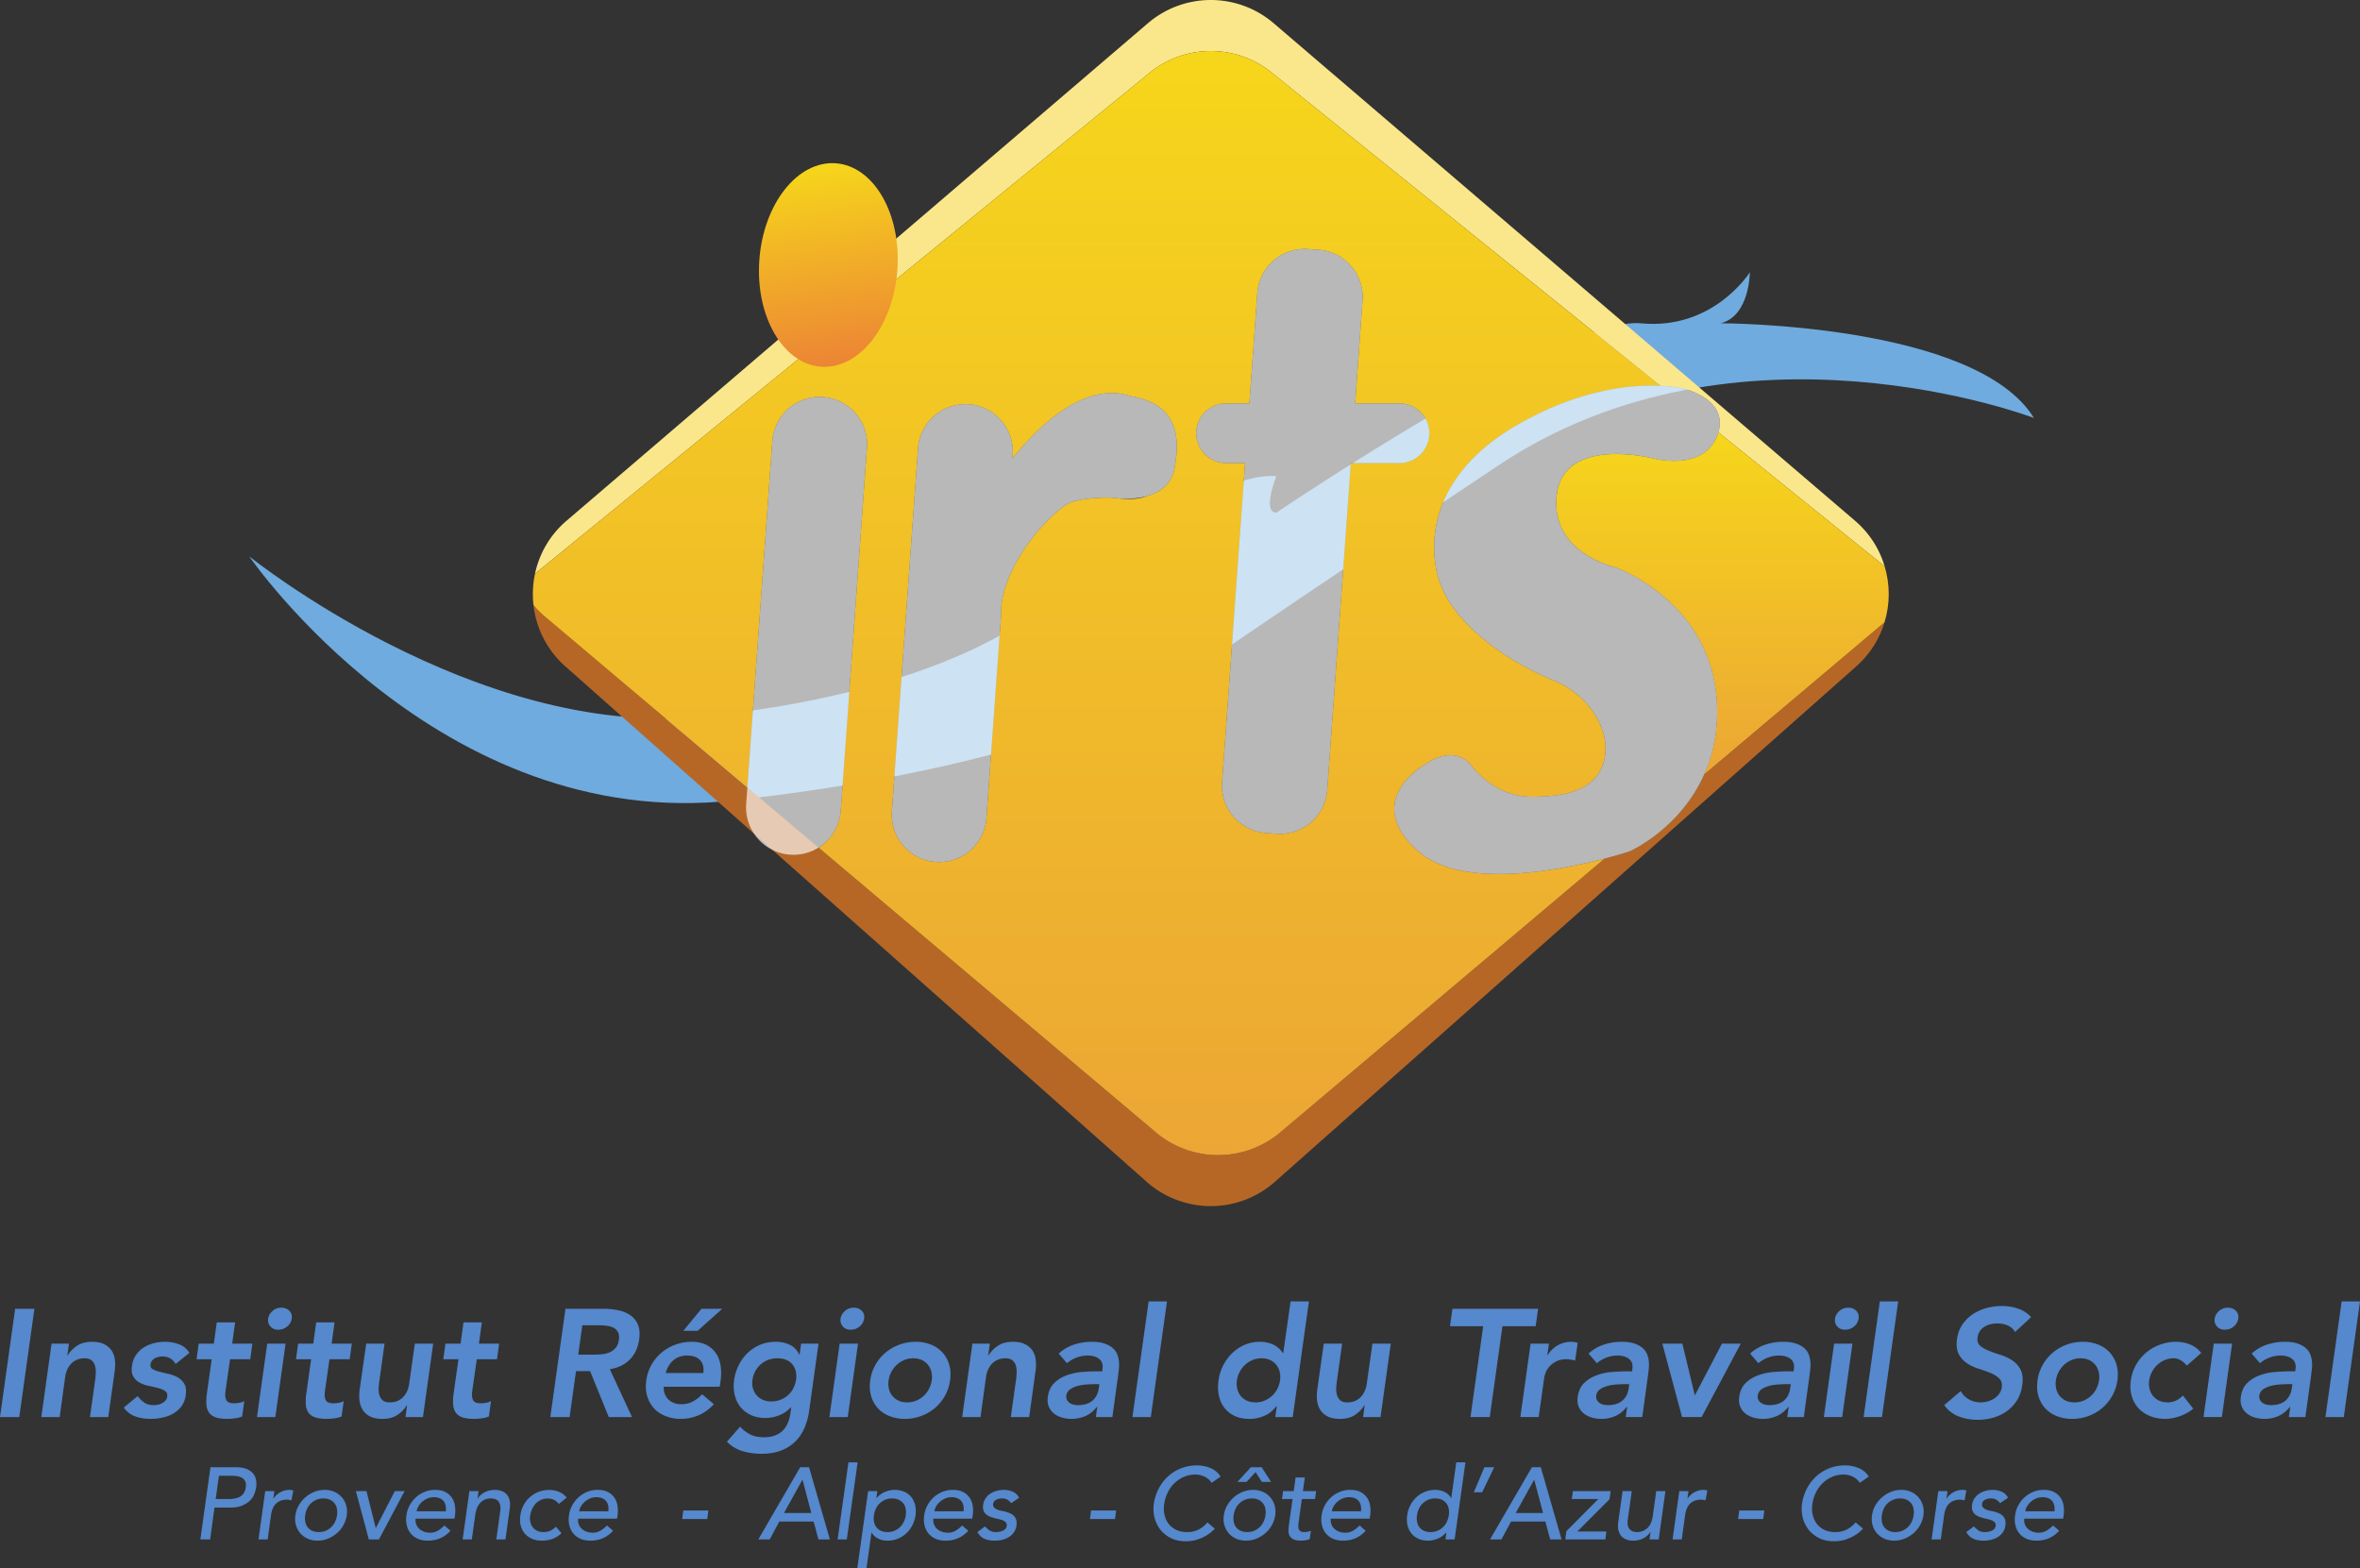
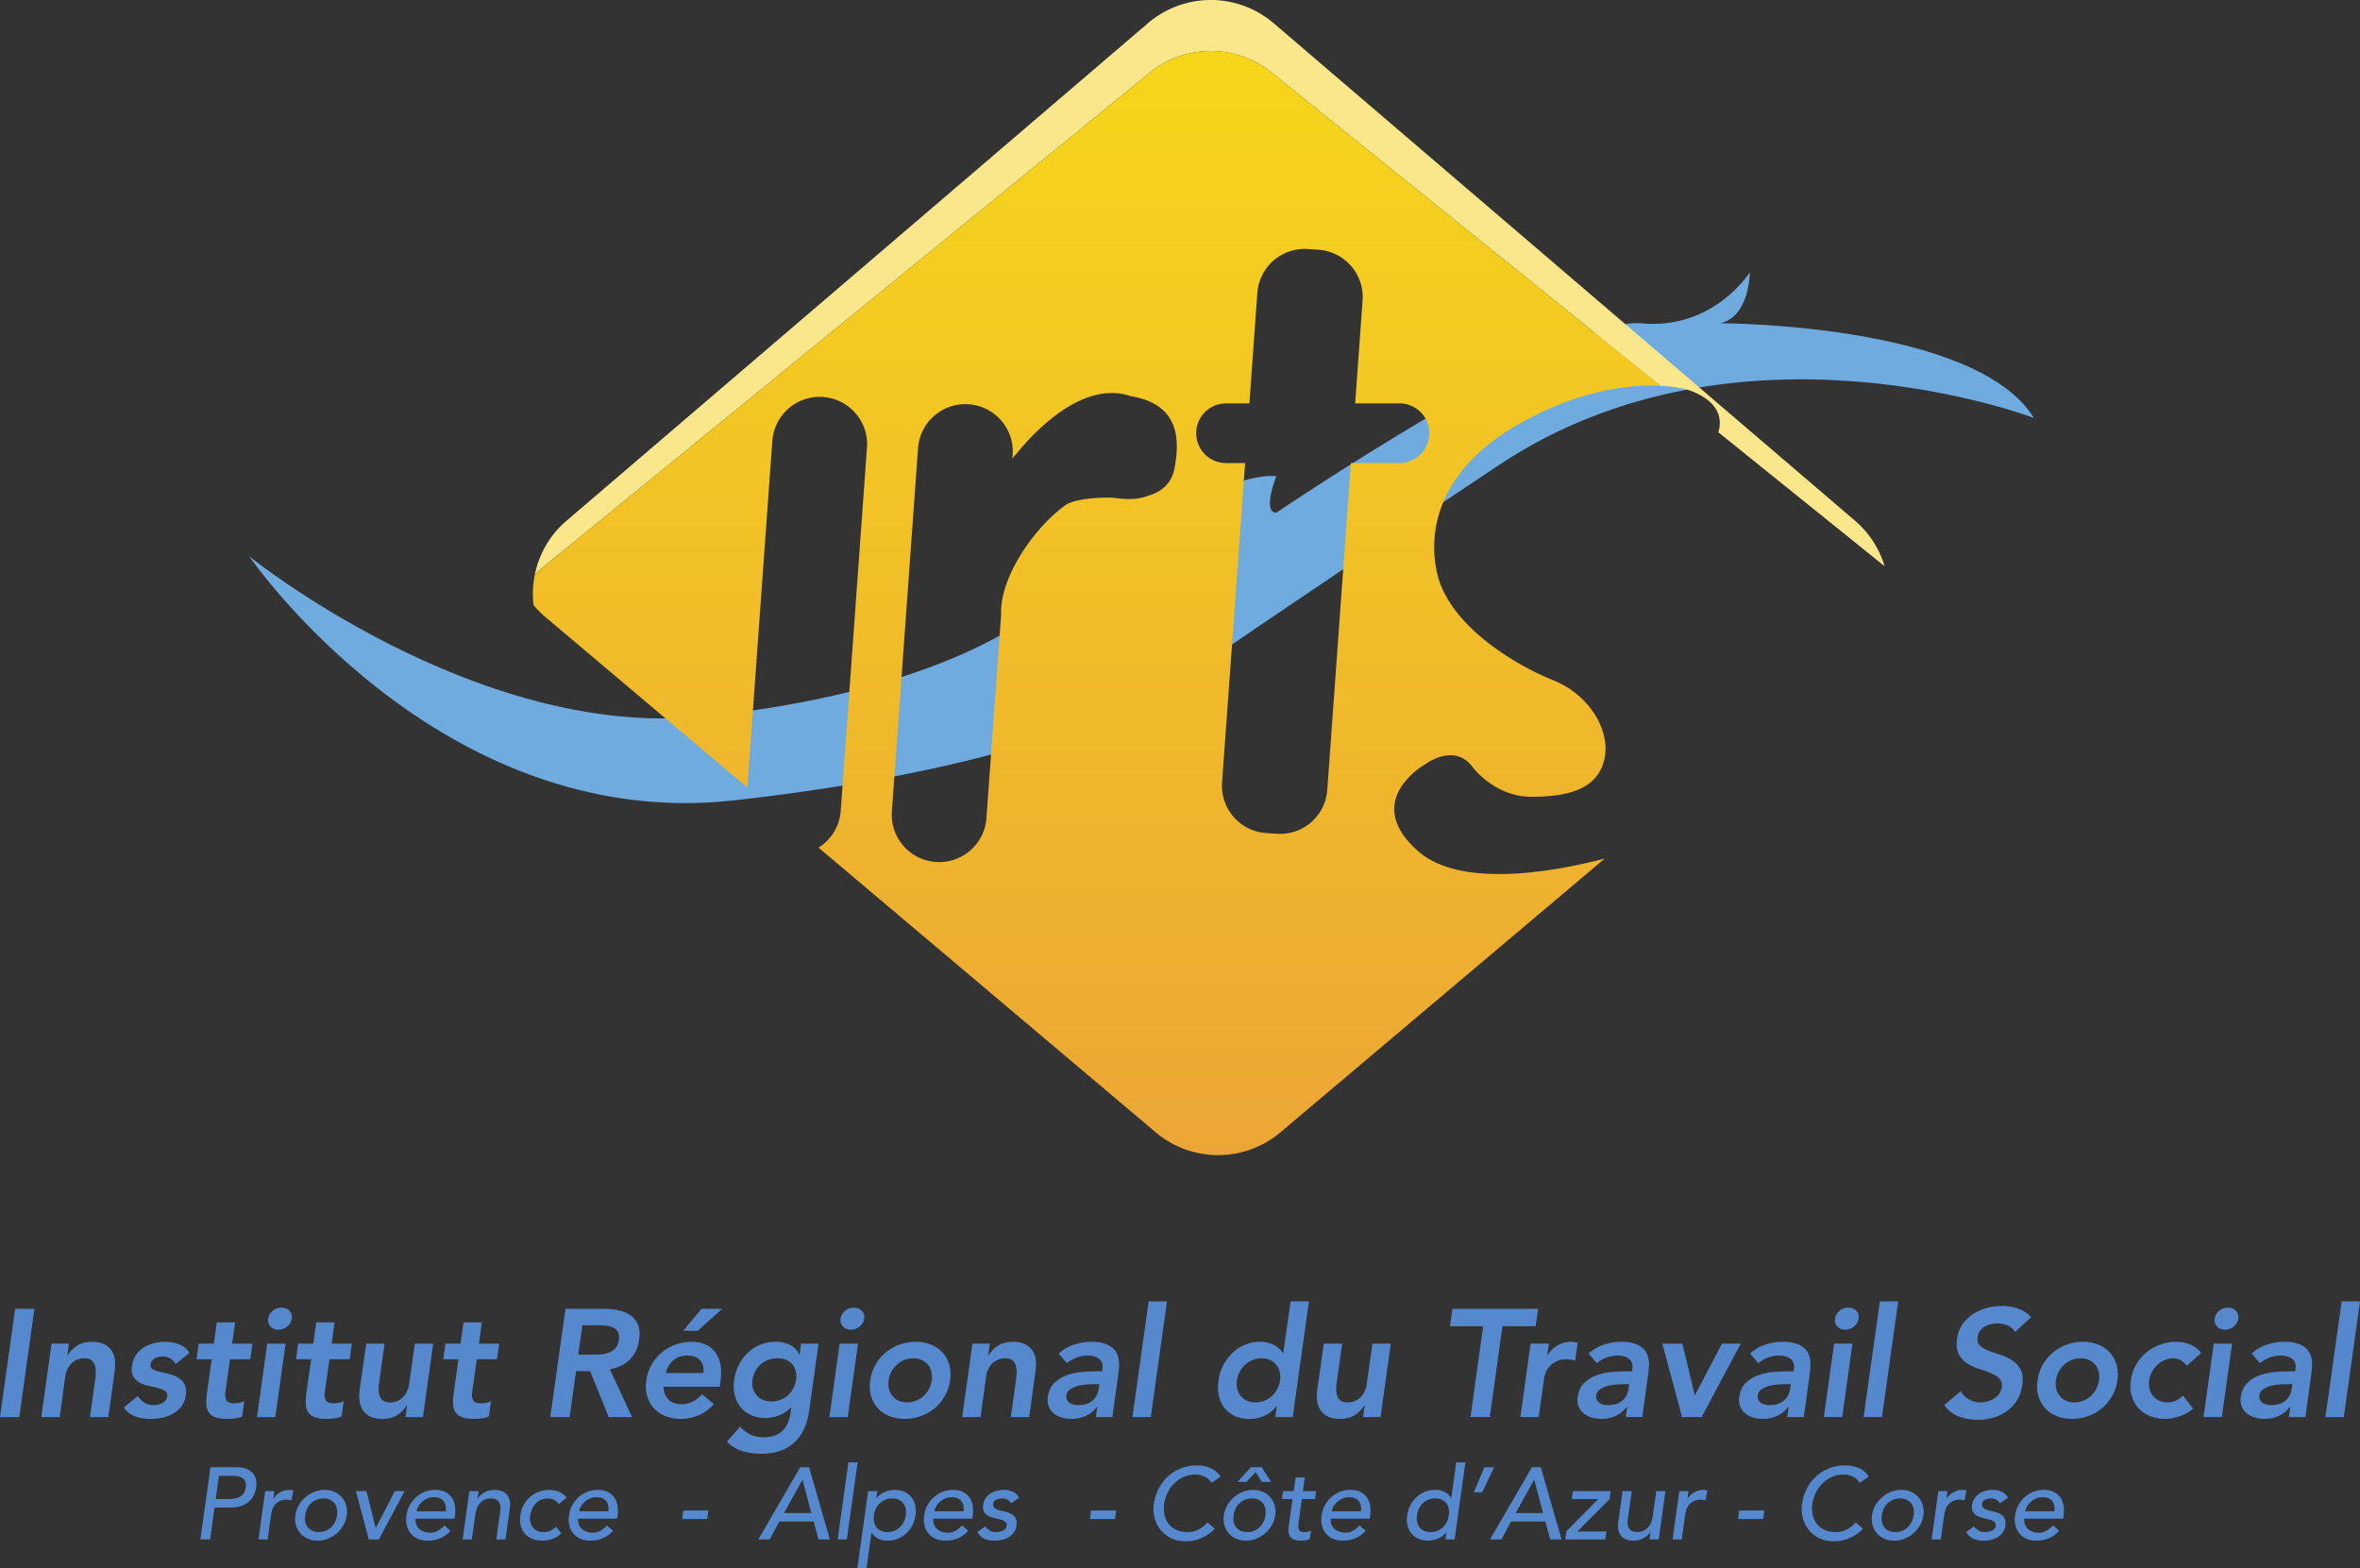
<svg xmlns="http://www.w3.org/2000/svg" width="323.981" height="215.28">
  <rect width="100%" height="100%" fill="#333333" stroke="none" />
  <path d="M162.717 92.878s10-7 43-29 73.5-6.5 73.5-6.5c-8-13-43-13-43-13 4-1 4-7 4-7s-5 8-15 7-50 26-50 26c-2 0 0-5 0-5-10-1-35 20-35 20s-13 10-44 13-62-22-62-22 26 38 66.5 33.5c46.976-5.22 62-17 62-17z" fill="#6fabde" />
-   <path d="M258.707 85.427c-.68 2.26-1.98 4.36-3.89 6.06l-79.8 70.75a13.27 13.27 0 0 1-17.6 0l-51.41-45.59h-.01l-2.47-2.19-.01-.01-25.9-22.96a13.198 13.198 0 0 1-4.38-8.43c.41.5.88.98 1.38 1.43l27.98 23.62 9.77 8.25 46.05 38.88a13.27 13.27 0 0 0 17.6 0l44.27-37.37c2.11-.55 3.43-.99 3.43-.99s6.9-3.04 10.23-10.55l24.76-20.9z" fill="#b66726" />
  <path d="M235.897 59.347c1.36-4.58-4.68-5.97-4.68-5.97s-1.17-.31-3.25-.41l-53.12-42.78a13.276 13.276 0 0 0-17.26 0l-83.8 68.29c-.12.1-.24.21-.35.32.58-2.75 2.03-5.34 4.35-7.32l79.8-68.29a13.276 13.276 0 0 1 17.26 0l79.8 68.29c2.01 1.72 3.37 3.9 4.07 6.25l-22.82-18.38z" fill="#fbe78b" />
  <linearGradient id="a" gradientUnits="userSpaceOnUse" x1="150.56" y1="7" x2="150.56" y2="158.575">
    <stop offset="0" stop-color="#f6d61b" />
    <stop offset="1" stop-color="#eca635" />
  </linearGradient>
  <path d="M208.217 58.378c8.64-5 15.82-5.6 19.75-5.41l-53.12-42.78a13.276 13.276 0 0 0-17.26 0l-83.8 68.29c-.12.1-.24.21-.35.32-.29 1.4-.36 2.84-.2 4.26.41.5.88.98 1.38 1.43l27.98 23.62 3.43-47.59a6.513 6.513 0 0 1 6.96-6.02c3.43.25 6.05 3.1 6.05 6.48 0 .16-.01.32-.02.48l-3.6 49.85c-.16 2.16-1.35 4-3.05 5.05l46.05 38.88a13.27 13.27 0 0 0 17.6 0l44.27-37.37c-6.29 1.64-19.58 4.25-25.57-.99-8-7 1-12 1-12s4-3 6.5.5c0 0 3 4 8 4s9-1 10-5-2-9-7-11-14.5-7.5-16-15c-1.39-6.93 1.5-14.5 11-20zm-47 6c-.44 2.23-2.09 3.27-3.77 3.73h-.01c-.92.35-2.14.51-3.76.32-.02-.01-.04-.01-.06-.01-.04 0-.1 0-.15-.01l-.25-.03c-1.19-.17-5.56-.06-7 1-4.42 3.23-9 10-8.78 14.99l-2.02 27.94a6.5 6.5 0 0 1-6.96 6.02c-3.58-.25-6.28-3.37-6.02-6.96l3.59-49.85a6.513 6.513 0 0 1 6.96-6.02c3.43.25 6.05 3.1 6.05 6.48 0 .16-.01.32-.02.48l-.04.5c.17-.22.36-.45.56-.68 2.18-2.65 5.71-6.24 9.68-7.68 1.93-.71 3.96-.9 6-.22 6 1 7 5 6 10zm33.8-2.01c-.74.74-1.76 1.2-2.89 1.2h-6.68l-3.24 44.87a6.5 6.5 0 0 1-6.96 6.02l-1.46-.1a6.506 6.506 0 0 1-6.02-6.96l3.16-43.83h-2.62a4.09 4.09 0 0 1-4.09-4.1c0-2.26 1.83-4.09 4.09-4.09h3.21l1.09-15.17a6.512 6.512 0 0 1 6.96-6.02l1.46.1c3.59.26 6.29 3.38 6.03 6.96l-1.02 14.13h6.09c2.26 0 4.09 1.83 4.09 4.09 0 1.13-.46 2.16-1.2 2.9z" fill="url(#a)" />
  <linearGradient id="b" gradientUnits="userSpaceOnUse" x1="236.462" y1="59.347" x2="236.462" y2="106.328">
    <stop offset="0" stop-color="#f6d61b" />
    <stop offset="1" stop-color="#eca635" />
  </linearGradient>
-   <path d="M258.707 85.427l-24.76 20.9c1.17-2.59 1.9-5.72 1.77-9.45-.49-14.31-14-19-14-19s-9-2-8-10 13-5 13-5 7 2 9-3c.07-.18.13-.36.18-.53l22.82 18.38c.76 2.5.76 5.19-.01 7.7z" fill="url(#b)" />
-   <path d="M112.987 54.497a6.513 6.513 0 0 0-6.96 6.02l-3.43 47.59-.16 2.26c-.11 1.5.3 2.92 1.08 4.08l.01.01c.61.93 1.46 1.69 2.47 2.19h.01c.74.38 1.57.62 2.45.68 1.43.1 2.78-.26 3.91-.97a6.485 6.485 0 0 0 3.05-5.05l3.6-49.85c.01-.16.02-.32.02-.48 0-3.38-2.62-6.23-6.05-6.48zm42.23-.12c-2.04-.68-4.07-.49-6 .22-3.97 1.44-7.5 5.03-9.68 7.68-.2.23-.39.46-.56.68l.04-.5c.01-.16.02-.32.02-.48 0-3.38-2.62-6.23-6.05-6.48a6.513 6.513 0 0 0-6.96 6.02l-3.59 49.85c-.26 3.59 2.44 6.71 6.02 6.96a6.5 6.5 0 0 0 6.96-6.02l2.02-27.94c-.22-4.99 4.36-11.76 8.78-14.99 1.44-1.06 5.81-1.17 7-1l.25.03c.05.01.11.01.15.01.02 0 .04 0 .06.01h.1c.77.06 2.23.08 3.66-.32h.01c1.68-.46 3.33-1.5 3.77-3.73 1-5 0-9-6-10zm39.8 7.99c.74-.74 1.2-1.77 1.2-2.9 0-2.26-1.83-4.09-4.09-4.09h-6.09l1.02-14.13c.26-3.58-2.44-6.7-6.03-6.96l-1.46-.1a6.512 6.512 0 0 0-6.96 6.02l-1.09 15.17h-3.21c-2.26 0-4.09 1.83-4.09 4.09 0 2.27 1.83 4.1 4.09 4.1h2.62l-3.16 43.83a6.506 6.506 0 0 0 6.02 6.96l1.46.1a6.5 6.5 0 0 0 6.96-6.02l3.24-44.87h6.68c1.13 0 2.15-.46 2.89-1.2zm31.7.51s7 2 9-3c.07-.18.13-.36.18-.53 1.36-4.58-4.68-5.97-4.68-5.97s-1.17-.31-3.25-.41c-3.93-.19-11.11.41-19.75 5.41-9.5 5.5-12.39 13.07-11 20 1.5 7.5 11 13 16 15s8 7 7 11-5 5-10 5-8-4-8-4c-2.5-3.5-6.5-.5-6.5-.5s-9 5-1 12c5.99 5.24 19.28 2.63 25.57.99 2.11-.55 3.43-.99 3.43-.99s6.9-3.04 10.23-10.55c1.17-2.59 1.9-5.72 1.77-9.45-.49-14.31-14-19-14-19s-9-2-8-10 13-5 13-5z" opacity=".65" fill="#fff" />
  <linearGradient id="c" gradientUnits="userSpaceOnUse" x1="113.615" y1="21.967" x2="113.615" y2="49.623" gradientTransform="rotate(-8.226 117.717 35.378)">
    <stop offset="0" stop-color="#f6d61b" />
    <stop offset="1" stop-color="#ec8435" />
  </linearGradient>
-   <path d="M123.192 37.059c-.554 7.712-5.246 13.659-10.48 13.282s-9.025-6.933-8.47-14.645 5.246-13.659 10.479-13.282c5.233.376 9.026 6.933 8.471 14.645z" fill="url(#c)" />
  <path d="M0 194.532h2.646l2.079-14.868H2.079L0 194.532zm15.33-9.114c-.239-.364-.578-.658-1.019-.882-.44-.224-.998-.336-1.67-.336-.84 0-1.532.185-2.079.556a4.303 4.303 0 0 0-1.28 1.313H9.24l.23-1.617H7.078l-1.407 10.08h2.52l.756-5.502a3.53 3.53 0 0 1 .262-.966 2.94 2.94 0 0 1 .525-.82c.217-.237.48-.426.788-.566.308-.14.672-.21 1.092-.21.433 0 .762.102.987.304.223.203.374.455.451.756.077.302.109.623.095.967a8.796 8.796 0 0 1-.084.934l-.714 5.103h2.52l.882-6.363c.07-.518.077-1.015.02-1.49a2.889 2.889 0 0 0-.44-1.261zm5.921 1.05c.154-.085.322-.147.504-.19.182-.041.357-.063.525-.063.826 0 1.435.344 1.827 1.03l1.89-1.512a2.642 2.642 0 0 0-1.417-1.187 5.534 5.534 0 0 0-1.943-.346c-.504 0-1.008.063-1.512.19s-.966.321-1.386.587-.773.606-1.06 1.019-.472.9-.556 1.459c-.099.644-.04 1.148.178 1.511.217.365.514.649.892.851.378.203.795.35 1.25.441.454.091.878.189 1.27.294.392.106.71.242.956.41.245.167.34.427.284.777a.993.993 0 0 1-.232.514 1.6 1.6 0 0 1-.462.368 2.098 2.098 0 0 1-.577.21 2.862 2.862 0 0 1-.578.063c-.532 0-.962-.116-1.291-.347a4.22 4.22 0 0 1-.914-.892l-1.91 1.575c.433.588.966.994 1.595 1.218s1.337.336 2.122.336c.517 0 1.042-.056 1.574-.168s1.022-.294 1.47-.546c.448-.252.83-.585 1.145-.998.315-.412.514-.92.599-1.523.097-.657.038-1.175-.18-1.553a2.41 2.41 0 0 0-.88-.893 4.386 4.386 0 0 0-1.24-.482c-.455-.106-.879-.207-1.27-.305s-.711-.217-.956-.357c-.245-.14-.346-.364-.304-.672.027-.182.094-.343.199-.483.105-.14.234-.253.388-.337zm11.025-4.935h-2.52l-.4 2.919h-2.078l-.294 2.141h2.079l-.65 4.62a7.706 7.706 0 0 0-.085 1.555c.028.448.144.822.347 1.123.202.302.507.526.913.672.406.148.945.22 1.617.22.294 0 .637-.024 1.03-.072.391-.05.727-.137 1.007-.263l.294-2.121a1.736 1.736 0 0 1-.661.24 4.18 4.18 0 0 1-.746.075c-.56 0-.913-.147-1.06-.441s-.186-.694-.116-1.198l.63-4.41h2.772l.294-2.141h-2.772l.4-2.92zm7.455-1.586c-.28-.286-.65-.43-1.113-.43s-.865.15-1.207.451c-.344.301-.543.655-.599 1.06-.056.407.045.76.305 1.061.258.301.619.452 1.081.452.462 0 .868-.144 1.218-.431.35-.286.56-.648.63-1.081.07-.434-.035-.795-.315-1.082zm-4.452 14.585h2.52l1.407-10.08h-2.52l-1.407 10.08zm6.783-3.319a7.706 7.706 0 0 0-.084 1.555c.028.448.144.822.347 1.123.202.302.507.526.913.672.406.148.945.22 1.617.22.294 0 .637-.024 1.03-.072.39-.05.727-.137 1.007-.263l.294-2.121a1.736 1.736 0 0 1-.662.24 4.18 4.18 0 0 1-.745.075c-.56 0-.913-.147-1.06-.441s-.186-.694-.116-1.198l.63-4.41h2.772l.294-2.141h-2.772l.4-2.92h-2.52l-.4 2.92h-2.079l-.294 2.141h2.079l-.651 4.62zm13.775 1.702h.042l-.21 1.617h2.394l1.408-10.08h-2.52l-.778 5.502a3.53 3.53 0 0 1-.262.965 2.936 2.936 0 0 1-.525.82c-.217.238-.48.427-.787.567-.308.14-.673.21-1.093.21-.448 0-.78-.101-.997-.305-.217-.203-.364-.455-.441-.755s-.105-.623-.084-.967c.02-.343.053-.654.095-.934l.713-5.103h-2.52l-.902 6.363a5.596 5.596 0 0 0-.011 1.491c.063.476.213.9.452 1.27.237.372.577.666 1.018.883s.998.325 1.67.325c.84 0 1.533-.186 2.079-.557.546-.37.965-.808 1.26-1.312zm6.447-1.702a7.706 7.706 0 0 0-.084 1.555c.028.448.144.822.347 1.123.203.302.507.526.913.672.406.148.945.22 1.617.22.294 0 .637-.024 1.03-.072.391-.05.727-.137 1.007-.263l.294-2.121a1.736 1.736 0 0 1-.661.24 4.18 4.18 0 0 1-.746.075c-.56 0-.913-.147-1.06-.441s-.186-.694-.116-1.198l.63-4.41h2.772l.294-2.141h-2.772l.4-2.92h-2.52l-.4 2.92H61.15l-.294 2.141h2.08l-.652 4.62zm16.793-2.981h1.932l2.562 6.3h3.192l-3.045-6.573a5.281 5.281 0 0 0 1.533-.462 4.298 4.298 0 0 0 2.051-2.08c.219-.461.364-.958.434-1.49.126-.84.073-1.533-.16-2.079a2.93 2.93 0 0 0-1.053-1.303c-.47-.32-1.03-.548-1.682-.682-.65-.133-1.333-.2-2.047-.2h-5.166l-2.08 14.869h2.647l.882-6.3zm.868-6.3h2.289c.336 0 .68.02 1.03.063.349.042.66.13.933.262.274.133.484.333.63.599s.193.616.137 1.05c-.07.49-.224.87-.462 1.144a2.235 2.235 0 0 1-.85.61 3.76 3.76 0 0 1-1.071.252c-.386.035-.767.051-1.145.051h-2.058l.567-4.03zM94.96 184.2c-.756 0-1.488.126-2.194.378a6.127 6.127 0 0 0-3.308 2.74 5.924 5.924 0 0 0-.735 2.174c-.112.798-.07 1.522.126 2.174.196.65.507 1.207.935 1.669.426.461.958.819 1.595 1.07a5.63 5.63 0 0 0 2.09.379c.798 0 1.582-.155 2.352-.462s1.498-.826 2.184-1.554l-1.617-1.365c-.364.391-.78.718-1.25.976-.469.26-1.018.39-1.648.39-.35 0-.672-.057-.966-.169s-.546-.27-.756-.472-.375-.453-.494-.747a2.42 2.42 0 0 1-.157-1.007h7.686l.105-.693c.238-1.764-.007-3.119-.735-4.063-.728-.946-1.799-1.418-3.213-1.418zm1.596 4.284H91.39c.196-.728.546-1.309 1.05-1.743.504-.434 1.134-.652 1.89-.652.798 0 1.393.214 1.785.641.392.428.539 1.012.441 1.754zm-2.75-5.796h1.973l3.381-3.024h-2.856l-2.499 3.024zm16.6 13.408a9.086 9.086 0 0 0 .682-2.468l1.28-9.176h-2.393l-.21 1.511h-.042c-.28-.615-.707-1.063-1.281-1.343s-1.218-.42-1.932-.42c-.784 0-1.502.136-2.153.409a5.604 5.604 0 0 0-1.722 1.124 6.043 6.043 0 0 0-1.228 1.68 6.511 6.511 0 0 0-.63 2.079 5.35 5.35 0 0 0 .084 2.015c.154.631.416 1.177.787 1.64s.847.828 1.428 1.102c.58.272 1.25.409 2.006.409a5.2 5.2 0 0 0 1.89-.367 4.067 4.067 0 0 0 1.596-1.103h.042l-.084.734c-.07.504-.19.963-.358 1.376s-.395.767-.682 1.06a3.002 3.002 0 0 1-1.081.693c-.434.17-.952.253-1.554.253-.714 0-1.327-.126-1.838-.379a4.943 4.943 0 0 1-1.417-1.07l-1.806 2.058a5.03 5.03 0 0 0 2.152 1.301 9.172 9.172 0 0 0 2.615.358c.98 0 1.848-.14 2.604-.42a5.632 5.632 0 0 0 1.942-1.187 5.818 5.818 0 0 0 1.302-1.869zm-2.238-4.556a3.46 3.46 0 0 1-2.31.85c-.42 0-.8-.077-1.144-.231a2.353 2.353 0 0 1-.85-.63c-.224-.266-.389-.574-.494-.924s-.13-.727-.073-1.134a3.454 3.454 0 0 1 1.134-2.174 3.324 3.324 0 0 1 1.018-.609c.385-.146.801-.22 1.25-.22.924 0 1.613.273 2.068.819s.627 1.26.515 2.142c-.07.42-.2.812-.389 1.176s-.43.676-.725.935zm8.61-9c.463 0 .868-.143 1.219-.43.35-.286.56-.648.63-1.081.07-.434-.036-.795-.315-1.082-.28-.286-.651-.43-1.113-.43s-.865.15-1.208.451c-.343.301-.543.655-.598 1.06-.057.407.045.76.304 1.061.26.301.62.452 1.082.452zm1.009 1.912h-2.52l-1.407 10.08h2.52l1.407-10.08zm4.336 9.954a5.63 5.63 0 0 0 2.089.378 6.49 6.49 0 0 0 2.195-.378c.706-.252 1.336-.61 1.89-1.071s1.018-1.019 1.396-1.67a5.933 5.933 0 0 0 .735-2.173c.112-.798.07-1.523-.126-2.174a4.213 4.213 0 0 0-.934-1.669c-.428-.462-.956-.82-1.586-1.071s-1.323-.378-2.079-.378a6.486 6.486 0 0 0-4.095 1.449 6.14 6.14 0 0 0-1.407 1.669 5.924 5.924 0 0 0-.735 2.174c-.112.798-.07 1.522.126 2.174.196.65.508 1.207.935 1.669.427.461.958.819 1.596 1.07zm-.137-4.914a3.646 3.646 0 0 1 1.092-2.1c.294-.28.633-.504 1.019-.672.384-.169.808-.253 1.27-.253s.864.084 1.208.253a2.352 2.352 0 0 1 1.291 1.638c.084.364.098.742.042 1.134a3.69 3.69 0 0 1-.357 1.134 3.443 3.443 0 0 1-1.743 1.638 3.218 3.218 0 0 1-1.28.252c-.463 0-.865-.084-1.208-.252a2.348 2.348 0 0 1-1.292-1.638 3.066 3.066 0 0 1-.042-1.134zm16.78 5.04h2.52l.881-6.363c.07-.518.077-1.015.021-1.49a2.889 2.889 0 0 0-.44-1.261c-.24-.364-.578-.658-1.02-.882-.44-.224-.997-.336-1.669-.336-.84 0-1.533.185-2.079.556a4.303 4.303 0 0 0-1.28 1.313h-.043l.231-1.617h-2.394l-1.407 10.08h2.52l.756-5.502a3.53 3.53 0 0 1 .262-.966 2.94 2.94 0 0 1 .526-.82c.217-.237.479-.426.787-.566.308-.14.672-.21 1.092-.21.434 0 .763.102.987.304.224.203.375.455.452.756.076.302.108.623.094.967a8.796 8.796 0 0 1-.084.934l-.714 5.103zm13.995-9.47c-.287-.253-.665-.46-1.134-.621-.469-.16-1.06-.241-1.774-.241-.798 0-1.593.126-2.384.378s-1.501.665-2.131 1.239l1.134 1.323a4.456 4.456 0 0 1 1.302-.766 4.214 4.214 0 0 1 1.533-.285c.672 0 1.204.159 1.596.473.391.316.539.788.44 1.418l-.02.273h-.63c-.63 0-1.32.028-2.068.083a8.203 8.203 0 0 0-2.132.442 4.812 4.812 0 0 0-1.743 1.06c-.49.47-.791 1.11-.903 1.921-.07.505-.028.946.126 1.324.154.378.385.693.693.945.308.252.675.44 1.103.567.426.126.87.189 1.333.189.672 0 1.305-.13 1.9-.389s1.117-.675 1.565-1.249h.063l-.19 1.386h2.269l.798-5.796c.028-.238.06-.515.095-.83a5.07 5.07 0 0 0 .01-.976c-.029-.337-.105-.669-.231-.998s-.333-.619-.62-.87zm-1.921 5.522c-.098.713-.385 1.278-.861 1.69-.476.413-1.148.62-2.016.62-.21 0-.413-.024-.609-.074a1.489 1.489 0 0 1-.525-.241c-.154-.112-.273-.248-.357-.41s-.112-.36-.084-.598c.056-.364.23-.648.525-.85.294-.204.64-.358 1.04-.463.399-.105.818-.17 1.26-.199s.836-.042 1.186-.042h.525l-.084.567zm6.846-11.928l-2.226 15.876h2.52l2.226-15.876h-2.52zm10.394 14.595c.363.476.833.85 1.407 1.124.574.272 1.253.409 2.037.409a5.12 5.12 0 0 0 2.047-.42c.652-.28 1.208-.728 1.67-1.344h.042l-.21 1.512h2.394l2.226-15.876h-2.52l-1.008 7.077h-.063c-.112-.168-.252-.34-.42-.515s-.378-.339-.63-.493-.553-.28-.903-.378a4.606 4.606 0 0 0-1.239-.147c-.714 0-1.39.136-2.026.409-.638.273-1.204.648-1.701 1.124s-.913 1.036-1.25 1.68a6.214 6.214 0 0 0-.65 2.079c-.113.742-.099 1.435.041 2.079.14.644.392 1.204.756 1.68zm1.722-3.76c.055-.39.178-.769.368-1.133.188-.364.43-.686.724-.966.294-.28.633-.504 1.018-.672a3.13 3.13 0 0 1 1.27-.253c.464 0 .865.084 1.209.253a2.348 2.348 0 0 1 1.29 1.638c.085.364.1.742.043 1.134-.056.392-.175.77-.357 1.134a3.446 3.446 0 0 1-1.743 1.639c-.393.167-.82.251-1.281.251s-.864-.084-1.207-.252a2.342 2.342 0 0 1-.84-.673 2.44 2.44 0 0 1-.452-.965 3.077 3.077 0 0 1-.042-1.134zm17.829.463a3.53 3.53 0 0 1-.263.965c-.134.31-.308.582-.525.82s-.48.427-.787.567c-.309.14-.672.21-1.092.21-.448 0-.781-.101-.998-.305s-.364-.455-.44-.755a3.095 3.095 0 0 1-.085-.967c.02-.343.052-.654.094-.934l.715-5.103h-2.52l-.904 6.363a5.574 5.574 0 0 0-.01 1.491c.063.476.213.9.452 1.27s.577.666 1.018.883c.44.216.997.325 1.67.325.84 0 1.532-.186 2.078-.557.546-.37.967-.808 1.26-1.312h.043l-.21 1.617h2.394l1.407-10.08h-2.52l-.777 5.502zm16.884 4.578l1.743-12.474h4.557l.336-2.394h-11.76l-.336 2.394h4.557l-1.743 12.474h2.646zm5.606-10.08l-1.407 10.08h2.52l.756-5.398c.014-.14.07-.35.168-.63.098-.279.263-.56.493-.84.232-.279.543-.528.935-.745s.882-.326 1.47-.326c.196 0 .392.019.589.053.195.035.391.081.587.137l.357-2.436a6.913 6.913 0 0 0-.44-.105 2.227 2.227 0 0 0-.442-.042c-.672 0-1.291.16-1.858.483s-1.033.777-1.397 1.364h-.042l.232-1.595h-2.52zm13.188 8.694h.063l-.19 1.386h2.27l.797-5.796c.028-.238.06-.515.095-.83.034-.315.038-.64.01-.976-.028-.337-.105-.669-.231-.998s-.333-.619-.62-.87c-.286-.253-.664-.46-1.134-.621-.469-.16-1.06-.241-1.774-.241-.798 0-1.593.126-2.383.378a5.704 5.704 0 0 0-2.132 1.239l1.134 1.323a4.447 4.447 0 0 1 1.302-.766 4.216 4.216 0 0 1 1.533-.285c.672 0 1.204.159 1.597.473.391.316.538.788.44 1.418l-.02.273h-.63c-.631 0-1.32.028-2.07.083-.749.057-1.459.204-2.13.442s-1.254.592-1.744 1.06-.79 1.11-.903 1.921c-.07.505-.028.946.126 1.324s.385.693.693.945c.308.252.675.44 1.103.567.427.126.87.189 1.333.189.672 0 1.305-.13 1.9-.389.596-.259 1.117-.675 1.565-1.249zm-2.604-.252c-.21 0-.413-.024-.61-.074a1.482 1.482 0 0 1-.524-.241c-.154-.112-.273-.248-.357-.41s-.112-.36-.084-.598c.056-.364.231-.648.525-.85s.64-.358 1.04-.463c.399-.105.819-.17 1.26-.199.44-.028.836-.042 1.186-.042h.525l-.084.567c-.098.713-.385 1.278-.861 1.69-.476.413-1.148.62-2.016.62zm12.895 1.638l5.376-10.08h-2.583l-3.697 7.055h-.042l-1.7-7.055h-2.752l2.71 10.08h2.688zm14.027 0l.798-5.796c.028-.238.06-.515.095-.83.034-.315.038-.64.01-.976-.028-.337-.105-.669-.231-.998s-.333-.619-.62-.87c-.286-.253-.664-.46-1.134-.621-.469-.16-1.06-.241-1.774-.241-.798 0-1.593.126-2.383.378a5.704 5.704 0 0 0-2.132 1.239l1.134 1.323a4.447 4.447 0 0 1 1.301-.766 4.216 4.216 0 0 1 1.534-.285c.671 0 1.204.159 1.596.473.392.316.538.788.44 1.418l-.02.273h-.63c-.63 0-1.32.028-2.069.083-.749.057-1.459.204-2.13.442s-1.254.592-1.744 1.06-.791 1.11-.903 1.921c-.07.505-.029.946.126 1.324s.384.693.693.945c.308.252.675.44 1.103.567.426.126.87.189 1.333.189.671 0 1.305-.13 1.9-.389.596-.259 1.117-.675 1.564-1.249h.064l-.19 1.386h2.269zm-2.73-2.258c-.476.413-1.148.62-2.016.62-.21 0-.413-.024-.61-.074a1.482 1.482 0 0 1-.524-.241c-.154-.112-.273-.248-.357-.41s-.113-.36-.084-.598c.055-.364.231-.648.525-.85s.64-.358 1.04-.463c.399-.105.818-.17 1.259-.199.441-.028.837-.042 1.186-.042h.526l-.084.567c-.098.713-.385 1.278-.862 1.69zm8.399-9.733c.462 0 .868-.144 1.219-.431.35-.286.56-.648.63-1.081.069-.434-.036-.795-.316-1.082-.28-.286-.65-.43-1.113-.43-.462 0-.864.15-1.207.451-.344.301-.543.655-.599 1.06s.045.76.305 1.061c.259.301.619.452 1.08.452zm1.009 1.91h-2.52l-1.408 10.08h2.52l1.408-10.08zm6.278-5.795h-2.52l-2.226 15.876h2.52l2.226-15.876zm17.031 11.508c.126-.882.052-1.59-.22-2.121a3.353 3.353 0 0 0-1.134-1.28 6.225 6.225 0 0 0-1.597-.758c-.581-.181-1.12-.37-1.616-.566-.497-.196-.9-.427-1.208-.693-.308-.266-.427-.65-.357-1.156.042-.336.15-.626.326-.87.174-.246.388-.445.64-.6.252-.153.529-.265.83-.335.3-.07.605-.105.913-.105.518 0 .994.094 1.428.283.434.189.77.487 1.008.893l2.205-2.037c-.49-.546-1.089-.938-1.796-1.176s-1.452-.357-2.236-.357a8.01 8.01 0 0 0-2.058.273 6.396 6.396 0 0 0-1.88.83 5.262 5.262 0 0 0-1.438 1.396c-.392.56-.644 1.225-.756 1.995-.126.882-.049 1.586.231 2.11.28.526.658.946 1.134 1.26.476.315 1.004.564 1.585.746s1.12.374 1.617.577.9.451 1.208.745c.308.295.427.715.357 1.261-.056.336-.182.634-.378.893s-.43.471-.703.64a3.304 3.304 0 0 1-.882.378 3.621 3.621 0 0 1-.935.126 3.202 3.202 0 0 1-1.606-.41 2.843 2.843 0 0 1-1.124-1.145l-2.268 1.933a4.255 4.255 0 0 0 1.995 1.554c.812.307 1.68.462 2.604.462.727 0 1.435-.098 2.121-.294.686-.197 1.306-.49 1.858-.882s1.019-.886 1.397-1.48.623-1.293.735-2.09zm12.001-4.515a4.296 4.296 0 0 0-1.586-1.071 5.547 5.547 0 0 0-2.079-.378c-.756 0-1.487.126-2.194.378s-1.341.61-1.9 1.071-1.029 1.019-1.408 1.669a5.915 5.915 0 0 0-.734 2.174c-.112.798-.07 1.522.126 2.174a4.19 4.19 0 0 0 .934 1.669c.427.461.96.819 1.596 1.07s1.334.379 2.09.379 1.487-.126 2.194-.378 1.337-.61 1.89-1.071 1.019-1.019 1.396-1.67a5.934 5.934 0 0 0 .736-2.173c.111-.798.07-1.523-.126-2.174a4.213 4.213 0 0 0-.935-1.669zm-1.46 3.843c-.055.392-.175.77-.356 1.134a3.446 3.446 0 0 1-1.743 1.639c-.393.167-.82.251-1.282.251s-.864-.084-1.207-.252a2.342 2.342 0 0 1-.84-.673 2.44 2.44 0 0 1-.452-.965 3.077 3.077 0 0 1-.042-1.134c.056-.392.18-.77.369-1.134.188-.364.43-.686.723-.966.295-.28.634-.504 1.019-.672a3.13 3.13 0 0 1 1.27-.253c.463 0 .865.084 1.208.253a2.348 2.348 0 0 1 1.291 1.638c.084.364.099.742.042 1.134zm7.256-1.134c.189-.364.43-.686.724-.966.295-.28.634-.504 1.018-.672a3.13 3.13 0 0 1 1.27-.253c.337 0 .655.092.957.274.3.181.577.427.829.735l1.975-1.743a3.544 3.544 0 0 0-1.534-1.166 5.091 5.091 0 0 0-1.89-.367c-.756 0-1.488.126-2.195.378s-1.34.61-1.9 1.071-1.028 1.019-1.407 1.669a5.915 5.915 0 0 0-.735 2.174c-.112.798-.07 1.522.126 2.174a4.19 4.19 0 0 0 .935 1.669c.427.461.959.819 1.596 1.07s1.334.379 2.09.379c.223 0 .493-.025.808-.073.315-.05.648-.13.997-.243.35-.111.7-.258 1.05-.44s.672-.4.966-.651l-1.428-1.806a2.89 2.89 0 0 1-.955.703 2.706 2.706 0 0 1-1.124.242c-.462 0-.864-.084-1.207-.252a2.342 2.342 0 0 1-.84-.673 2.44 2.44 0 0 1-.452-.965 3.077 3.077 0 0 1-.042-1.134c.056-.392.179-.77.368-1.134zm10.426-8.84c-.462 0-.864.15-1.207.45-.344.301-.543.655-.599 1.06s.045.76.305 1.061c.259.301.62.452 1.081.452s.868-.144 1.219-.431c.35-.286.56-.648.63-1.081.069-.434-.036-.795-.316-1.082-.28-.286-.65-.43-1.113-.43zm-3.339 15.014h2.52l1.408-10.08h-2.52l-1.408 10.08zm14.04-9.47c-.288-.253-.666-.46-1.136-.621-.468-.16-1.06-.241-1.774-.241-.798 0-1.593.126-2.383.378a5.704 5.704 0 0 0-2.132 1.239l1.134 1.323a4.447 4.447 0 0 1 1.302-.766 4.216 4.216 0 0 1 1.533-.285c.672 0 1.204.159 1.597.473.391.316.538.788.44 1.418l-.02.273h-.63c-.631 0-1.32.028-2.07.083-.749.057-1.459.204-2.13.442s-1.253.592-1.744 1.06-.79 1.11-.903 1.921c-.07.505-.028.946.126 1.324s.385.693.693.945c.308.252.675.44 1.103.567.427.126.871.189 1.333.189.672 0 1.306-.13 1.9-.389.596-.259 1.118-.675 1.565-1.249h.063l-.19 1.386h2.27l.797-5.796c.029-.238.06-.515.095-.83.034-.315.038-.64.01-.976-.028-.337-.105-.669-.23-.998s-.334-.619-.62-.87zm-1.923 5.522c-.097.713-.385 1.278-.861 1.69-.476.413-1.148.62-2.016.62-.21 0-.413-.024-.61-.074a1.482 1.482 0 0 1-.524-.241c-.154-.112-.273-.248-.357-.41s-.112-.36-.084-.598c.056-.364.232-.648.525-.85s.641-.358 1.04-.463c.399-.105.819-.17 1.26-.199.44-.028.836-.042 1.186-.042h.525l-.084.567zM73.04 207.18c.125-.284.29-.536.495-.756.205-.218.444-.391.719-.517.275-.126.584-.19.929-.19.353 0 .649.064.886.19s.454.31.65.553l1.074-.869a2.566 2.566 0 0 0-1.043-.79 3.497 3.497 0 0 0-1.35-.26 3.934 3.934 0 0 0-2.653.98c-.351.309-.64.678-.869 1.107-.229.43-.376.9-.441 1.414-.075.513-.056.982.056 1.407s.299.789.56 1.092c.261.303.593.539.994.707.401.168.859.252 1.372.252.485 0 .955-.08 1.407-.239.453-.158.87-.42 1.253-.783l-.767-.896a2.694 2.694 0 0 1-.768.552c-.27.126-.581.19-.935.19-.325 0-.611-.059-.858-.175-.247-.117-.449-.278-.607-.483s-.27-.446-.335-.721a2.275 2.275 0 0 1-.028-.875c.047-.309.133-.605.259-.89zm11.333-1.54c-.214-.33-.51-.6-.889-.804s-.861-.308-1.449-.308c-.494 0-.964.089-1.407.266a4.01 4.01 0 0 0-1.19.735 4.13 4.13 0 0 0-.875 1.105 3.902 3.902 0 0 0-.448 1.38c-.074.494-.06.954.042 1.378.103.425.28.794.532 1.107s.577.557.973.735c.397.177.857.266 1.38.266 1.26 0 2.3-.453 3.121-1.359l-.84-.727c-.29.298-.59.539-.905.72a2.072 2.072 0 0 1-1.061.274c-.29 0-.565-.047-.822-.14a1.936 1.936 0 0 1-.661-.392 1.578 1.578 0 0 1-.499-1.4h5.334l.07-.448a4.79 4.79 0 0 0 0-1.268 2.699 2.699 0 0 0-.406-1.12zm-.854 1.827h-4.004c.028-.223.108-.45.24-.678s.303-.437.515-.623.453-.338.726-.455c.272-.117.564-.175.874-.175.32 0 .592.049.817.146.226.099.404.234.536.406s.22.376.268.61.056.49.028.77zm237.943-28.811l-2.227 15.876h2.52l2.226-15.876h-2.52zm-286.67 23.68c-.202-.265-.497-.485-.885-.658-.389-.172-.901-.259-1.537-.259h-3.478l-1.387 9.913h1.345l.595-4.369h2.145c.635 0 1.17-.085 1.604-.258s.792-.392 1.073-.659c.28-.265.487-.564.623-.895.135-.331.227-.651.274-.959a3.304 3.304 0 0 0 0-.959 1.905 1.905 0 0 0-.372-.897zm-1.057 1.856c-.047.336-.145.608-.294.818-.15.21-.335.371-.554.484s-.46.188-.722.23a4.96 4.96 0 0 1-.786.064h-1.767l.443-3.193h1.77c.262 0 .52.022.773.064s.47.119.652.23c.184.113.321.274.415.484s.117.483.07.819zm4.746.665c-.401.219-.709.506-.924.86h-.028l.14-1.021h-1.26l-.924 6.636h1.26l.462-3.332c.103-.728.34-1.265.714-1.61.373-.346.868-.518 1.484-.518.103 0 .203.01.301.028.098.019.198.042.301.07l.252-1.358a1.62 1.62 0 0 0-.546-.084c-.42 0-.83.11-1.232.329zm8.45.692a2.938 2.938 0 0 0-1.015-.749c-.402-.181-.85-.272-1.345-.272s-.968.09-1.42.272a4.297 4.297 0 0 0-2.135 1.856c-.244.42-.397.873-.463 1.357-.074.486-.049.94.077 1.365s.325.794.596 1.107c.27.312.608.56 1.014.741.406.183.857.274 1.351.274s.969-.091 1.421-.274a4.356 4.356 0 0 0 1.225-.741 4.065 4.065 0 0 0 1.372-2.472 3.275 3.275 0 0 0-.084-1.357c-.121-.42-.32-.79-.594-1.107zm-.665 2.464a2.945 2.945 0 0 1-.287.932 2.445 2.445 0 0 1-1.288 1.204c-.285.116-.596.175-.932.175s-.632-.059-.888-.175a1.646 1.646 0 0 1-.623-.477c-.16-.2-.269-.443-.33-.727a2.671 2.671 0 0 1-.02-.932c.046-.336.14-.645.28-.93a2.427 2.427 0 0 1 1.295-1.205c.284-.116.594-.174.93-.174s.63.058.883.174c.252.118.46.276.622.477.164.2.276.443.337.728.06.285.067.594.02.93zm5.32 1.765l-1.274-5.082h-1.457l1.778 6.636h1.387l3.527-6.636h-1.344l-2.618 5.082zm10.471-4.138c-.214-.33-.51-.6-.889-.804s-.86-.308-1.449-.308c-.494 0-.964.089-1.407.266a4.01 4.01 0 0 0-1.19.735 4.13 4.13 0 0 0-.874 1.105 3.902 3.902 0 0 0-.449 1.38c-.074.494-.06.954.042 1.378.103.425.28.794.533 1.107s.576.557.972.735c.397.177.857.266 1.38.266 1.26 0 2.3-.453 3.121-1.359l-.84-.727c-.29.298-.59.539-.904.72a2.072 2.072 0 0 1-1.062.274c-.29 0-.564-.047-.822-.14a1.936 1.936 0 0 1-.66-.392 1.578 1.578 0 0 1-.499-1.4h5.333l.07-.448a4.79 4.79 0 0 0 0-1.268 2.699 2.699 0 0 0-.406-1.12zm-.854 1.827H57.2c.029-.223.108-.45.24-.678s.303-.437.515-.623.453-.338.726-.455c.272-.117.564-.175.874-.175.32 0 .592.049.818.146.225.099.403.234.535.406s.22.376.268.61.056.49.028.77zm8.337-2.338a1.741 1.741 0 0 0-.707-.455 2.7 2.7 0 0 0-.896-.146c-.513 0-.98.11-1.4.329-.42.219-.737.506-.952.86h-.028l.14-1.021h-1.26l-.924 6.636h1.26l.476-3.416a3.59 3.59 0 0 1 .28-.995c.13-.28.292-.51.483-.692a1.78 1.78 0 0 1 .644-.4c.238-.083.488-.125.75-.125.195 0 .382.03.559.09s.324.16.441.294c.116.136.2.313.252.533.051.22.058.483.021.79l-.546 3.92h1.26l.588-4.269c.065-.44.056-.82-.028-1.142s-.222-.585-.413-.79zm24.11 3.403h3.445l.154-1.176h-3.444l-.154 1.176zm16.203-7.113l-5.754 9.913h1.568l1.316-2.45h4.718l.658 2.45h1.568l-2.856-9.913h-1.218zm-2.226 6.287l2.52-4.55h.028l1.204 4.55h-3.752zm8.848-6.958l-1.484 10.584h1.26l1.484-10.584h-1.26zm8.645 4.788a2.497 2.497 0 0 0-.96-.742c-.391-.177-.844-.266-1.357-.266-.448 0-.896.098-1.344.294-.448.195-.822.47-1.12.826h-.028l.126-.952h-1.26l-1.484 10.584h1.26l.686-4.9h.028c.177.345.462.618.854.819.392.2.826.3 1.302.3.513 0 .989-.088 1.428-.265a3.766 3.766 0 0 0 1.162-.735c.336-.313.613-.682.833-1.107.219-.424.366-.884.441-1.379.065-.484.049-.94-.05-1.364s-.27-.796-.517-1.113zm-.777 2.477a2.945 2.945 0 0 1-.287.932 2.445 2.445 0 0 1-1.288 1.204c-.285.116-.595.175-.931.175s-.632-.059-.89-.175a1.646 1.646 0 0 1-.622-.477 1.735 1.735 0 0 1-.33-.727c-.06-.285-.067-.596-.02-.932s.14-.645.28-.93c.14-.285.32-.528.539-.728a2.441 2.441 0 0 1 1.687-.651c.336 0 .63.058.882.174.252.118.46.276.623.477.163.2.275.443.336.728.06.285.067.594.02.93zm8.792-2.373c-.215-.33-.511-.6-.889-.804s-.861-.308-1.45-.308c-.494 0-.963.089-1.406.266a4.01 4.01 0 0 0-1.19.735 4.13 4.13 0 0 0-.875 1.105 3.902 3.902 0 0 0-.448 1.38c-.075.494-.06.954.042 1.378.102.425.28.794.532 1.107s.576.557.973.735c.397.177.856.266 1.38.266 1.259 0 2.3-.453 3.12-1.359l-.839-.727c-.29.298-.59.539-.905.72a2.072 2.072 0 0 1-1.061.274c-.29 0-.565-.047-.823-.14a1.936 1.936 0 0 1-.66-.392 1.578 1.578 0 0 1-.499-1.4h5.334l.07-.448a4.79 4.79 0 0 0 0-1.268 2.699 2.699 0 0 0-.406-1.12zm-.854 1.827h-4.004c.028-.223.108-.45.24-.678s.303-.437.514-.623.454-.338.726-.455c.273-.117.564-.175.874-.175.32 0 .593.049.818.146.226.099.404.234.536.406s.22.376.267.61.057.49.029.77zm4.459-1.575c.238-.126.506-.188.804-.188.318 0 .577.062.778.188s.361.283.483.47l1.091-.742c-.186-.392-.473-.672-.86-.84s-.806-.252-1.253-.252c-.308 0-.621.042-.938.126-.318.084-.607.21-.868.378s-.483.38-.665.637a1.998 1.998 0 0 0-.343.903c-.047.317-.03.583.05.798s.203.391.372.532c.168.14.37.252.604.336s.483.158.745.223l.471.106c.183.042.352.098.506.168.155.07.282.165.38.287.098.121.133.275.106.462-.047.289-.221.502-.521.637a2.26 2.26 0 0 1-.943.203c-.366 0-.666-.08-.9-.238a3.118 3.118 0 0 1-.618-.546l-1.05.784c.27.448.6.756.987.924s.856.252 1.406.252c.327 0 .656-.038.988-.113.33-.074.636-.195.917-.363.28-.168.515-.386.707-.651.19-.266.315-.586.37-.96.038-.307.024-.569-.041-.784a1.258 1.258 0 0 0-.33-.545 1.81 1.81 0 0 0-.566-.365 5.216 5.216 0 0 0-.728-.237c-.14-.028-.304-.06-.49-.099a2.34 2.34 0 0 1-.525-.168c-.164-.074-.3-.172-.407-.294s-.146-.28-.118-.475c.028-.243.16-.428.399-.554zm12.888 2.64h3.445l.154-1.176h-3.444l-.155 1.176zm10.683-3.648c.242-.489.552-.917.93-1.28a4.353 4.353 0 0 1 1.288-.861 3.858 3.858 0 0 1 1.561-.316c.458 0 .887.099 1.288.294.402.197.72.477.953.841l1.231-.854a2.871 2.871 0 0 0-1.378-1.17 4.81 4.81 0 0 0-1.87-.37c-.765 0-1.483.13-2.155.391a5.773 5.773 0 0 0-1.792 1.1 5.994 5.994 0 0 0-1.296 1.68 6.575 6.575 0 0 0-.678 2.12 4.966 4.966 0 0 0 .098 1.856c.149.611.41 1.16.783 1.645.373.485.854.877 1.442 1.175.589.3 1.275.449 2.058.449.57 0 1.08-.073 1.534-.217a6.217 6.217 0 0 0 1.183-.504 4.863 4.863 0 0 0 1.274-1.016l-1.009-.853c-.354.42-.762.747-1.224.98-.463.233-.978.35-1.548.35-.578 0-1.082-.103-1.511-.309a2.82 2.82 0 0 1-1.05-.84 3.103 3.103 0 0 1-.56-1.231 4.143 4.143 0 0 1-.043-1.484c.084-.56.248-1.085.49-1.576zm11.41-3.465l-1.848 2.016h1.26l1.232-1.344.867 1.344h1.26l-1.287-2.016h-1.484zm2.666 4.13a2.933 2.933 0 0 0-1.014-.749 3.227 3.227 0 0 0-1.344-.272c-.496 0-.968.09-1.422.272a4.302 4.302 0 0 0-2.135 1.855c-.243.42-.396.874-.462 1.358-.074.486-.049.94.077 1.365s.325.794.596 1.107.608.56 1.014.741c.407.183.856.274 1.352.274.494 0 .969-.091 1.42-.274a4.377 4.377 0 0 0 1.226-.741 4.08 4.08 0 0 0 1.371-2.472c.065-.484.038-.937-.084-1.357s-.32-.79-.595-1.107zm-.664 2.464a2.945 2.945 0 0 1-.287.932 2.444 2.444 0 0 1-2.219 1.379c-.336 0-.633-.059-.889-.175a1.635 1.635 0 0 1-.623-.477c-.16-.2-.27-.443-.33-.727a2.731 2.731 0 0 1-.021-.932c.046-.336.14-.645.28-.93.141-.285.32-.528.54-.728a2.445 2.445 0 0 1 1.688-.651c.335 0 .628.058.88.174.252.118.46.276.623.477.164.2.276.443.336.728s.069.594.022.93zm5.403-5.18h-1.26l-.265 1.863h-1.456l-.155 1.092h1.456l-.49 3.458c-.037.27-.062.539-.077.804-.014.267.028.507.127.722s.271.39.52.524c.248.136.617.204 1.104.204.066 0 .148-.005.246-.014.099-.01.202-.022.31-.035.108-.014.215-.035.323-.064.108-.027.204-.064.289-.111l.169-1.148c-.14.075-.292.125-.455.154-.164.027-.32.042-.47.042-.242 0-.422-.044-.54-.133a.622.622 0 0 1-.23-.35 1.515 1.515 0 0 1-.035-.49c.014-.182.035-.367.064-.554l.412-3.01h1.812l.156-1.091h-1.816l.261-1.862zm8.568 2.807c-.215-.33-.511-.6-.89-.804s-.86-.308-1.448-.308c-.495 0-.963.089-1.407.266-.443.177-.84.422-1.19.735-.35.312-.642.68-.875 1.105s-.383.885-.447 1.38c-.076.494-.062.954.042 1.378.102.425.279.794.53 1.107s.577.557.974.735c.397.177.856.266 1.38.266 1.26 0 2.3-.453 3.121-1.359l-.84-.727c-.29.298-.591.539-.905.72a2.074 2.074 0 0 1-1.061.274c-.29 0-.565-.047-.823-.14a1.924 1.924 0 0 1-.66-.392 1.567 1.567 0 0 1-.499-1.4h5.334l.07-.448c.056-.43.056-.852 0-1.268a2.705 2.705 0 0 0-.406-1.12zm-.854 1.827h-4.004a1.83 1.83 0 0 1 .24-.678c.131-.229.303-.437.514-.623.212-.187.454-.338.726-.455.273-.117.564-.175.874-.175.32 0 .592.049.818.146.225.099.404.234.536.406s.22.376.268.61.056.49.028.77zm12.39-1.819h-.028a1.985 1.985 0 0 0-.861-.82c-.388-.2-.82-.3-1.295-.3-.514 0-.99.089-1.428.266-.44.177-.826.422-1.162.735a4.118 4.118 0 0 0-1.274 2.484c-.075.495-.06.952.042 1.372s.277.79.525 1.107c.247.317.566.564.959.742.392.177.845.266 1.357.266.449 0 .897-.098 1.345-.294a3.037 3.037 0 0 0 1.12-.827h.028l-.126.953h1.26l1.484-10.584h-1.26l-.687 4.9zm-.336 2.365a2.945 2.945 0 0 1-.288.932 2.585 2.585 0 0 1-.539.727 2.428 2.428 0 0 1-1.68.652c-.335 0-.631-.059-.888-.175a1.642 1.642 0 0 1-.623-.477c-.16-.2-.269-.443-.33-.727a2.707 2.707 0 0 1-.02-.932c.046-.336.14-.645.28-.93a2.427 2.427 0 0 1 1.295-1.205c.285-.116.595-.174.931-.174s.63.058.882.174c.252.118.459.276.623.477.163.2.275.443.336.728.06.285.067.594.02.93zm4.886-6.594l-1.456 3.445h1.149l1.652-3.445h-1.345zm6.524 0l-5.754 9.913h1.568l1.317-2.45h4.717l.659 2.45h1.567l-2.856-9.913h-1.218zm-2.226 6.287l2.52-4.55h.028l1.204 4.55h-3.752zm7.7-1.918h3.64l-4.383 4.41-.153 1.134h5.502l.14-1.092h-3.99l4.424-4.424.153-1.12h-5.18l-.154 1.092zm11.116 2.324c-.112.774-.369 1.337-.77 1.686-.401.351-.863.526-1.386.526-.196 0-.383-.03-.56-.091a1.048 1.048 0 0 1-.448-.294 1.19 1.19 0 0 1-.26-.532 2.124 2.124 0 0 1-.006-.791l.546-3.92h-1.26l-.602 4.27c-.056.439-.042.819.042 1.141.084.321.221.585.413.791.19.205.424.356.7.455.275.098.576.147.903.147.513 0 .98-.11 1.4-.33.42-.218.737-.505.952-.86h.028l-.14 1.022h1.26l.924-6.636h-1.26l-.476 3.416zm5.712-3.255a2.38 2.38 0 0 0-.923.86h-.029l.14-1.021h-1.26l-.924 6.636h1.26l.462-3.332c.103-.728.34-1.265.714-1.61.373-.346.868-.518 1.484-.518.103 0 .203.01.301.028.099.019.198.042.3.07l.253-1.358a1.619 1.619 0 0 0-.546-.084c-.42 0-.83.11-1.232.329zm6.005 3.675h3.445l.154-1.176h-3.444l-.155 1.176zm10.683-3.648c.242-.489.553-.917.93-1.28.379-.364.808-.651 1.289-.861s1-.316 1.561-.316c.457 0 .887.099 1.288.294.4.197.718.477.951.841l1.233-.854c-.327-.533-.786-.922-1.379-1.17s-1.216-.37-1.87-.37c-.765 0-1.484.13-2.155.391-.672.262-1.27.628-1.792 1.1s-.954 1.031-1.295 1.68a6.587 6.587 0 0 0-.679 2.12c-.084.626-.052 1.245.098 1.856s.41 1.16.784 1.645.854.877 1.442 1.175c.588.3 1.274.449 2.058.449.57 0 1.08-.073 1.533-.217.452-.145.847-.313 1.183-.504s.611-.383.826-.574.364-.338.448-.442l-1.008-.853c-.355.42-.763.747-1.225.98-.462.233-.978.35-1.547.35-.58 0-1.083-.103-1.512-.309a2.818 2.818 0 0 1-1.05-.84c-.271-.354-.458-.764-.56-1.231s-.117-.962-.042-1.484c.084-.56.247-1.085.49-1.576zm14.076.665a2.927 2.927 0 0 0-1.015-.749 3.224 3.224 0 0 0-1.343-.272c-.495 0-.969.09-1.421.272-.453.183-.862.432-1.226.75s-.667.686-.91 1.106c-.242.42-.396.873-.462 1.357-.074.486-.049.94.077 1.365s.325.794.595 1.107.61.56 1.016.741c.405.183.855.274 1.35.274s.969-.091 1.421-.274a4.359 4.359 0 0 0 1.226-.741c.363-.313.665-.682.902-1.107.238-.424.395-.88.47-1.365a3.292 3.292 0 0 0-.084-1.357 2.9 2.9 0 0 0-.596-1.107zm-.665 2.464a2.945 2.945 0 0 1-.287.932 2.585 2.585 0 0 1-.54.727 2.428 2.428 0 0 1-1.679.652c-.336 0-.632-.059-.888-.175a1.642 1.642 0 0 1-.624-.477c-.159-.2-.268-.443-.329-.727a2.707 2.707 0 0 1-.021-.932c.047-.336.14-.645.28-.93a2.427 2.427 0 0 1 1.295-1.205c.285-.116.596-.174.932-.174s.63.058.882.174c.252.118.459.276.623.477.163.2.275.443.336.728.06.285.067.594.02.93zm6.692-3.485c-.42 0-.83.11-1.231.329a2.38 2.38 0 0 0-.924.86h-.028l.14-1.021h-1.26l-.924 6.636h1.26l.462-3.332c.102-.728.34-1.265.713-1.61.374-.346.869-.518 1.485-.518.102 0 .203.01.3.028.1.019.199.042.301.07l.252-1.358a1.619 1.619 0 0 0-.546-.084zm3.101 1.364c.238-.126.507-.188.806-.188.317 0 .576.062.776.188.201.126.362.283.483.47l1.092-.742a1.663 1.663 0 0 0-.86-.84 3.12 3.12 0 0 0-1.254-.252c-.308 0-.62.042-.937.126s-.607.21-.869.378-.482.38-.665.637a2.003 2.003 0 0 0-.342.903c-.047.317-.03.583.048.798.08.215.204.391.373.532.168.14.37.252.605.336s.482.158.745.223l.47.106c.184.042.352.098.508.168.154.07.28.165.378.287.1.121.134.275.107.462-.048.289-.22.502-.522.637a2.26 2.26 0 0 1-.942.203c-.366 0-.666-.08-.9-.238a3.08 3.08 0 0 1-.619-.546l-1.05.784c.271.448.6.756.987.924.388.168.856.252 1.407.252.327 0 .656-.038.988-.113.33-.074.636-.195.917-.363s.515-.386.707-.651.314-.586.37-.96c.038-.307.024-.569-.041-.784s-.175-.396-.33-.545-.342-.271-.567-.365a5.209 5.209 0 0 0-.727-.237c-.141-.028-.304-.06-.49-.099a2.36 2.36 0 0 1-.526-.168 1.186 1.186 0 0 1-.405-.294c-.108-.12-.148-.28-.12-.475.029-.243.162-.428.399-.554zm10.396-.252c-.215-.33-.512-.6-.89-.804s-.86-.308-1.448-.308c-.495 0-.964.089-1.408.266-.443.177-.84.422-1.19.735-.35.312-.642.68-.875 1.105s-.383.885-.447 1.38c-.075.494-.062.954.042 1.378.102.425.279.794.531 1.107s.576.557.974.735c.396.177.855.266 1.379.266 1.26 0 2.3-.453 3.122-1.359l-.84-.727c-.29.298-.592.539-.906.72a2.074 2.074 0 0 1-1.061.274c-.29 0-.564-.047-.822-.14a1.924 1.924 0 0 1-.66-.392 1.567 1.567 0 0 1-.499-1.4h5.333l.07-.448c.056-.43.056-.852 0-1.268a2.705 2.705 0 0 0-.405-1.12zm-.855 1.827h-4.004a1.83 1.83 0 0 1 .24-.678c.131-.229.303-.437.514-.623.212-.187.454-.338.727-.455.272-.117.563-.175.874-.175.319 0 .591.049.817.146.226.099.404.234.536.406s.22.376.268.61.056.49.028.77z" fill="#58c" />
</svg>